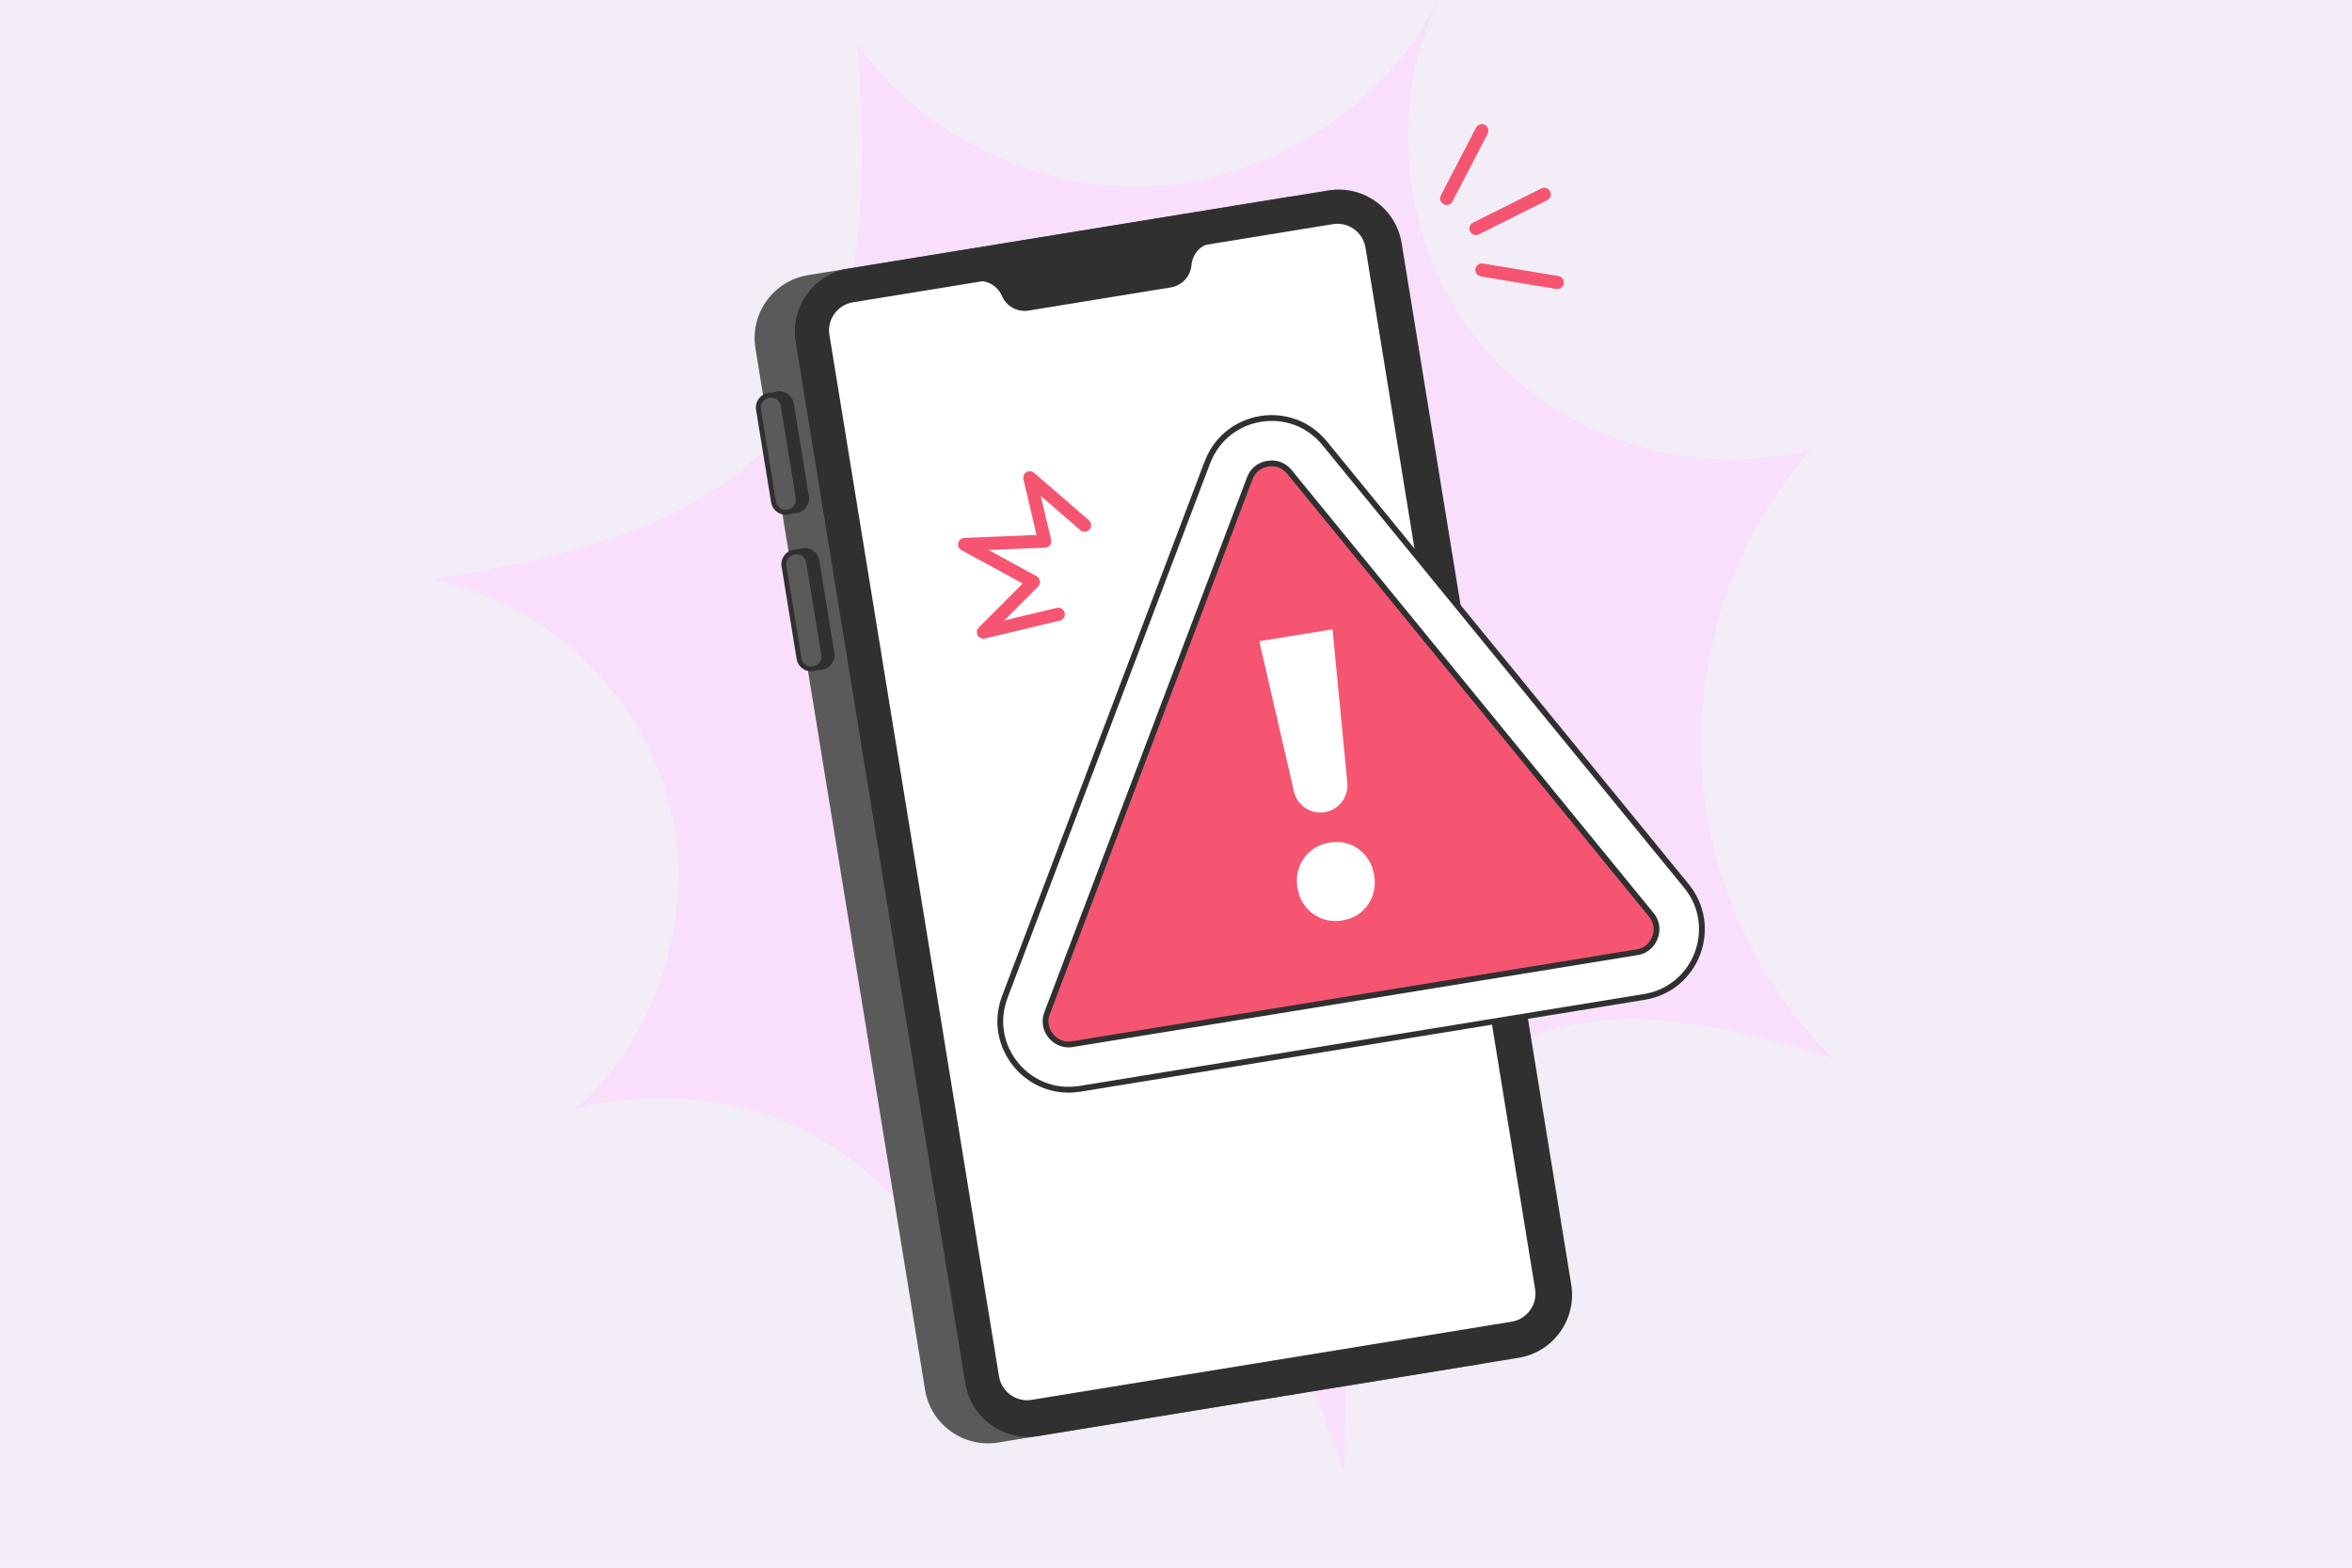
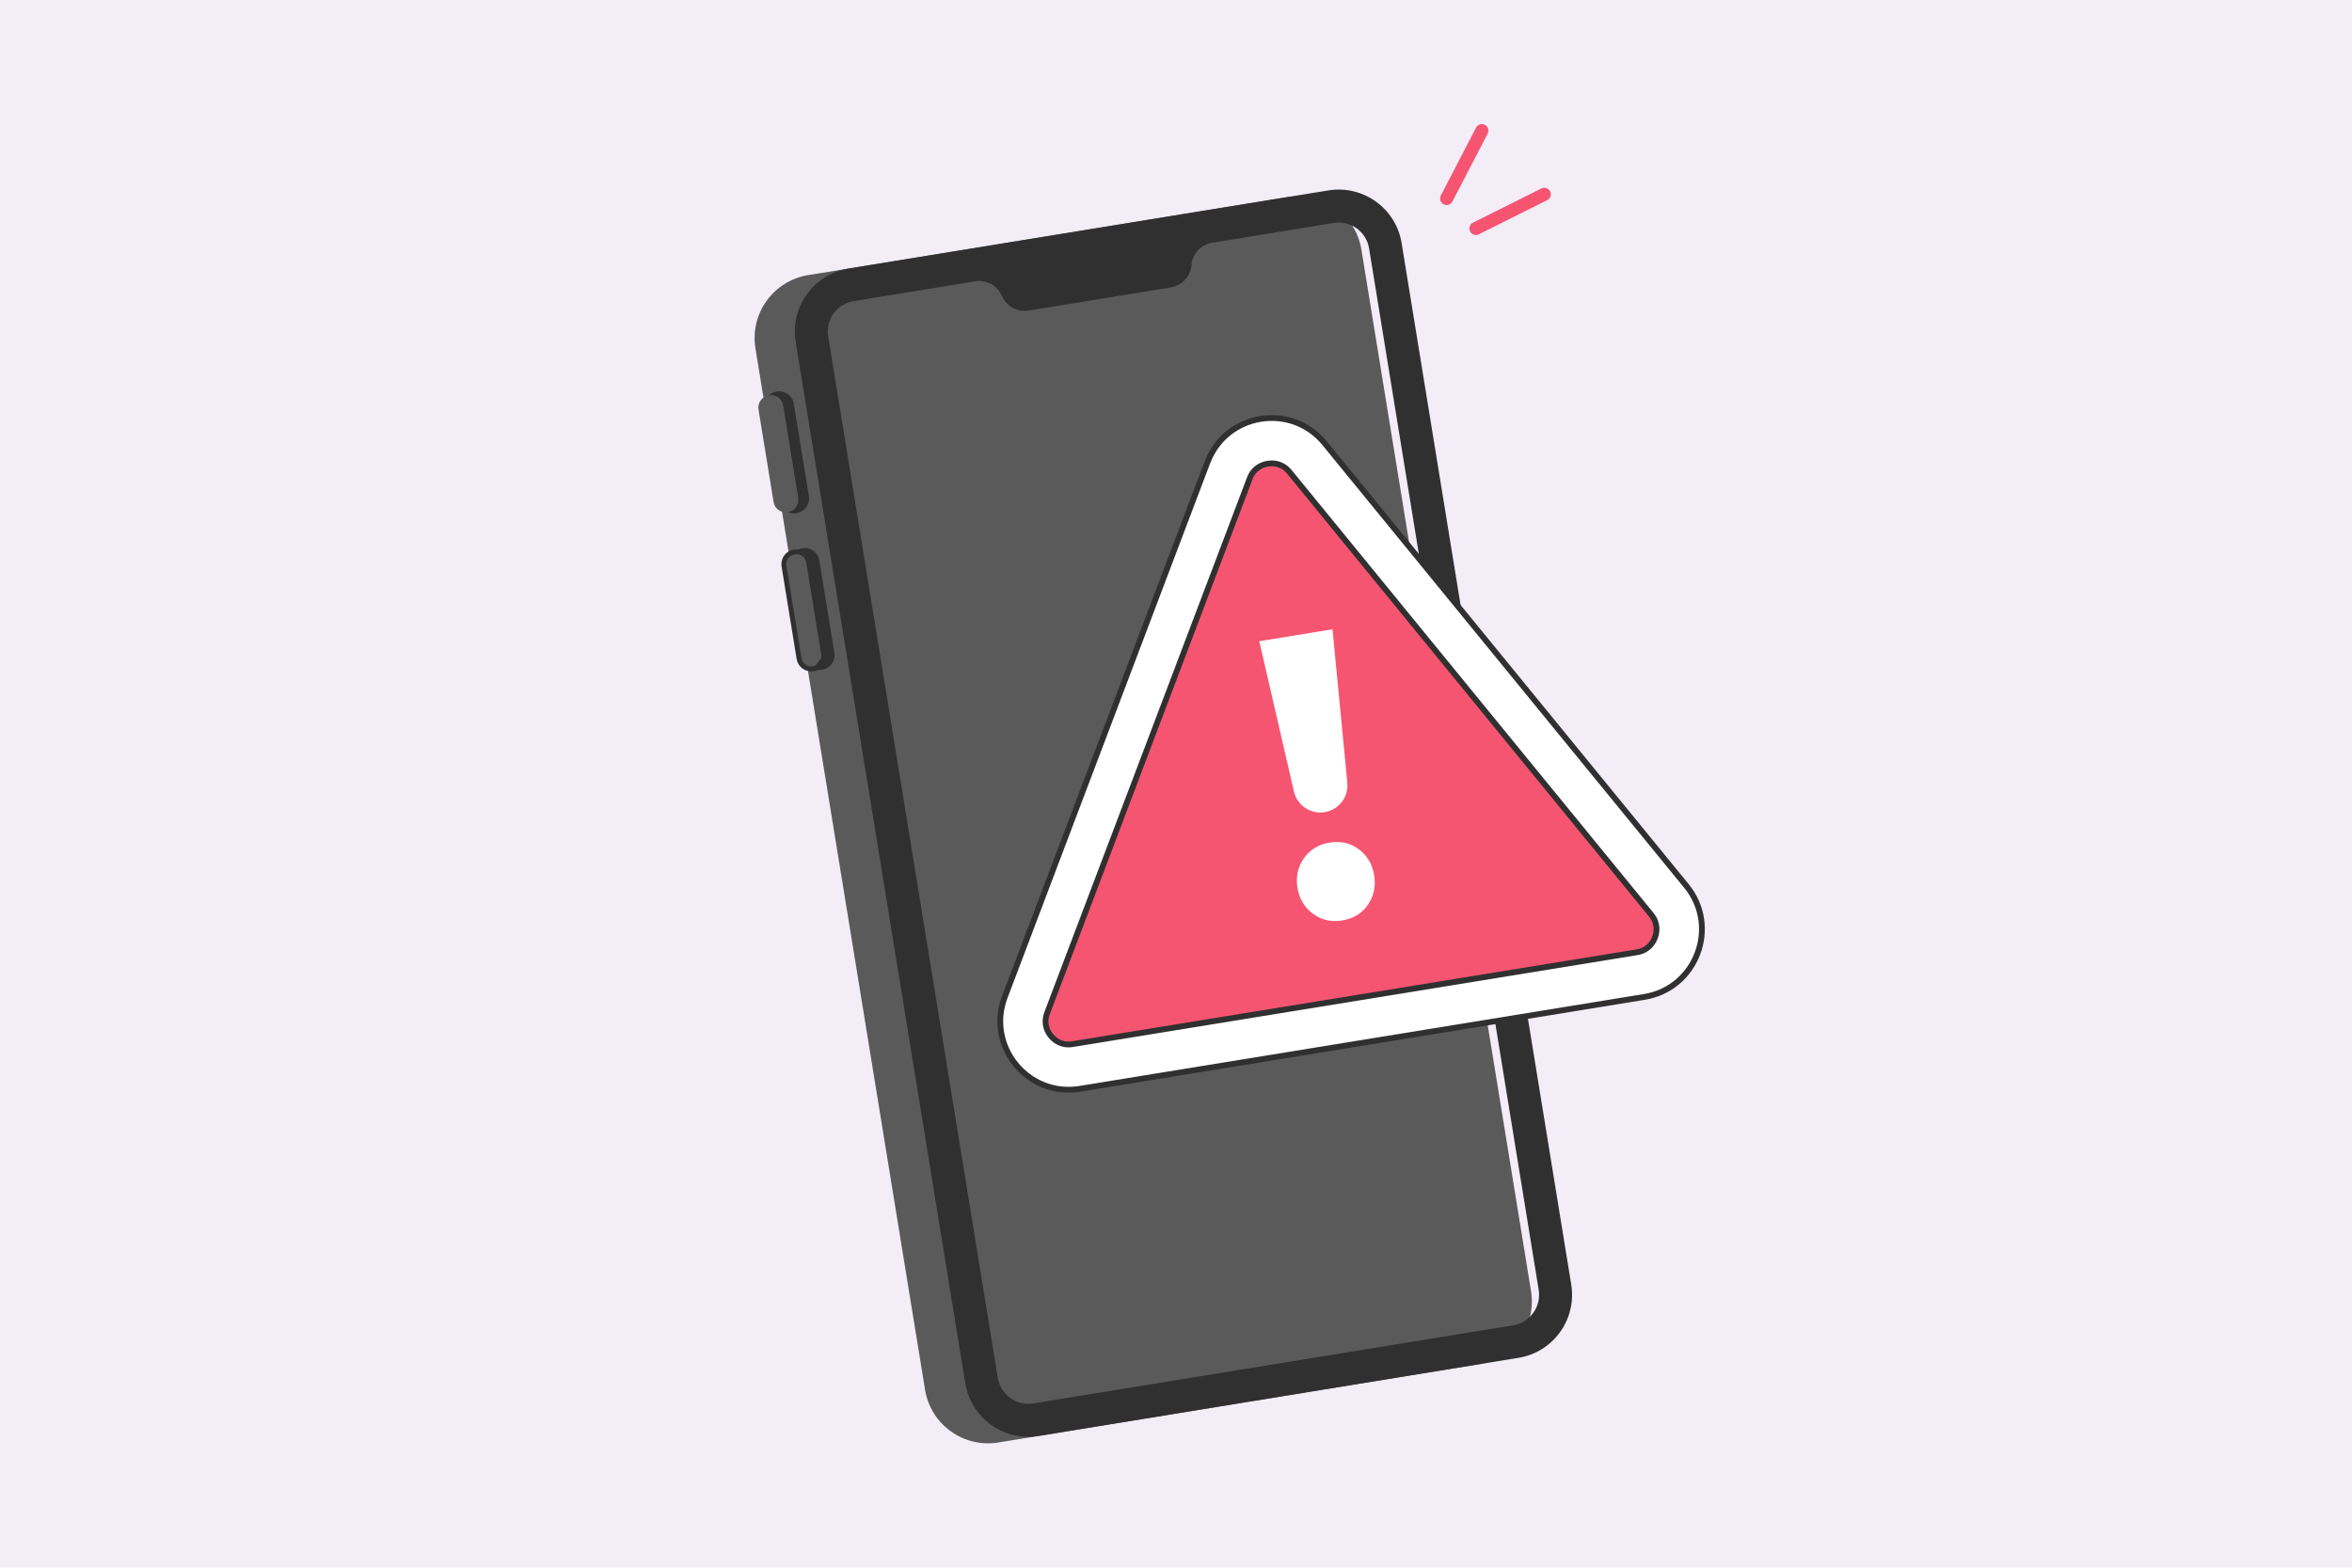
<svg xmlns="http://www.w3.org/2000/svg" width="720" height="480" viewBox="0 0 720 480" fill="none">
  <rect width="720" height="480" fill="#F2EDF6" />
-   <path d="M300.891 415.338C323.441 395.763 343.921 371.056 370.821 384.001C397.738 396.947 400.122 422.994 411.484 450.608C411.832 425.778 412.25 400.566 419.366 376.763C426.483 352.96 441.325 330.34 463.701 319.553C493.663 305.076 529.124 314.42 561 323.972C536.727 299.856 522.059 266.309 520.824 232.119C519.589 197.911 531.786 163.407 554.266 137.603C518.179 147.208 477.064 134.054 453.243 105.292C429.423 76.53 424.186 33.675 440.35 0.023C424.168 31.795 390.726 54.084 355.161 56.799C319.596 59.496 283.178 42.531 262.368 13.56C265.691 54.676 265.813 100.211 239.331 131.844C213.84 162.276 171.28 170.785 132.131 177.414C166.165 184.095 195.344 211.239 204.479 244.716C213.614 278.193 202.269 316.386 176.344 339.44C176.344 339.44 266.283 312.732 300.891 415.39" fill="#FADFFD" />
  <path d="M394.34 60.31L247.41 84.23C236.75 85.97 229.52 96.01 231.26 106.65L283.18 425.52C284.92 436.18 294.96 443.4 305.61 441.67L452.54 417.74C463.19 416.01 470.41 405.97 468.68 395.31L416.76 76.45C415.03 65.8 404.99 58.58 394.34 60.31Z" fill="#5A5A5A" />
  <path d="M237.701 119.908L237.839 119.886C240.297 119.485 242.606 121.155 243.005 123.603L247.623 151.929C248.024 154.386 246.353 156.695 243.906 157.094L243.768 157.117C241.32 157.516 239.001 155.847 238.602 153.4L233.984 125.074C233.583 122.616 235.253 120.307 237.701 119.908Z" fill="#303030" />
  <path d="M240.51 156.85C238.66 156.85 237.11 155.53 236.81 153.7L232.2 125.37C232.04 124.38 232.27 123.39 232.86 122.57C233.45 121.76 234.31 121.22 235.3 121.06L235.44 121.04C235.64 121.01 235.85 120.99 236.05 120.99C237.9 120.99 239.45 122.32 239.75 124.14L244.36 152.47C244.69 154.51 243.3 156.45 241.26 156.78L241.13 156.8C240.92 156.83 240.72 156.85 240.52 156.85H240.51Z" fill="#5A5A5A" />
-   <path d="M236.04 121.74C237.52 121.74 238.76 122.8 239 124.26L243.61 152.59C243.74 153.38 243.55 154.18 243.08 154.83C242.61 155.48 241.92 155.91 241.13 156.04L240.99 156.06C240.83 156.09 240.66 156.1 240.5 156.1C239.02 156.1 237.78 155.04 237.54 153.58L232.93 125.25C232.8 124.46 232.99 123.66 233.46 123.01C233.93 122.36 234.62 121.93 235.42 121.8L235.55 121.78C235.71 121.75 235.88 121.74 236.04 121.74ZM236.04 120.24C235.8 120.24 235.56 120.26 235.31 120.3L235.17 120.32C232.72 120.72 231.05 123.03 231.45 125.49L236.06 153.82C236.42 156.03 238.33 157.6 240.5 157.6C240.74 157.6 240.98 157.58 241.23 157.54L241.37 157.52C243.82 157.12 245.49 154.81 245.09 152.35L240.48 124.02C240.12 121.81 238.21 120.24 236.04 120.24Z" fill="#303030" />
  <path d="M245.52 167.863L245.658 167.841C248.106 167.444 250.424 169.114 250.821 171.562L255.421 199.901C255.819 202.349 254.148 204.666 251.7 205.064L251.562 205.086C249.104 205.485 246.787 203.815 246.388 201.357L241.789 173.028C241.39 170.57 243.062 168.262 245.51 167.865L245.52 167.863Z" fill="#303030" />
-   <path d="M248.319 204.81C246.469 204.81 244.919 203.48 244.619 201.66L240.009 173.33C239.679 171.29 241.069 169.36 243.109 169.02L243.249 169C243.459 168.97 243.659 168.95 243.859 168.95C245.709 168.95 247.259 170.27 247.559 172.1L252.169 200.43C252.499 202.47 251.109 204.4 249.069 204.74L248.939 204.76C248.739 204.79 248.529 204.81 248.329 204.81H248.319Z" fill="#5A5A5A" />
+   <path d="M248.319 204.81C246.469 204.81 244.919 203.48 244.619 201.66L240.009 173.33C239.679 171.29 241.069 169.36 243.109 169.02L243.249 169C243.459 168.97 243.659 168.95 243.859 168.95C245.709 168.95 247.259 170.27 247.559 172.1L252.169 200.43L248.939 204.76C248.739 204.79 248.529 204.81 248.329 204.81H248.319Z" fill="#5A5A5A" />
  <path d="M243.85 169.7C245.33 169.7 246.57 170.76 246.81 172.22L251.42 200.55C251.69 202.18 250.57 203.73 248.94 204L248.8 204.02C248.64 204.05 248.47 204.06 248.31 204.06C246.83 204.06 245.59 203 245.35 201.54L240.74 173.21C240.47 171.58 241.59 170.03 243.22 169.76L243.36 169.74C243.52 169.71 243.69 169.7 243.85 169.7ZM243.85 168.2C243.61 168.2 243.37 168.22 243.12 168.26L242.98 168.28C240.53 168.68 238.86 170.99 239.26 173.45L243.87 201.78C244.23 203.99 246.14 205.56 248.31 205.56C248.55 205.56 248.79 205.54 249.04 205.5L249.18 205.48C251.63 205.08 253.3 202.77 252.9 200.31L248.29 171.98C247.93 169.77 246.02 168.2 243.85 168.2Z" fill="#303030" />
-   <path d="M418.741 75.7L470.661 394.57C471.501 399.71 468.001 404.58 462.861 405.42L315.931 429.35C310.791 430.19 305.921 426.68 305.081 421.54L253.161 102.66C252.321 97.52 255.831 92.66 260.971 91.82L407.901 67.89C413.041 67.05 417.901 70.55 418.741 75.69V75.7Z" fill="white" stroke="#303030" stroke-width="1.5" stroke-linecap="round" stroke-linejoin="round" />
  <path d="M406.65 58.3L259.72 82.23C249.06 83.97 241.84 94.01 243.57 104.65L295.49 423.52C297.23 434.18 307.27 441.4 317.92 439.67L464.85 415.74C475.5 414.01 482.72 403.97 480.99 393.31L429.07 74.44C427.34 63.79 417.3 56.57 406.65 58.3ZM471.03 394.94C471.87 400.07 468.35 404.96 463.22 405.79L316.3 429.71C311.17 430.55 306.28 427.03 305.45 421.9L253.53 103.03C252.69 97.88 256.19 93.03 261.33 92.19L298.54 86.13C301.97 85.57 305.34 87.42 306.71 90.61C308.08 93.8 311.45 95.65 314.88 95.09L358.41 88C361.84 87.44 364.45 84.62 364.74 81.16C365.03 77.7 367.64 74.88 371.07 74.32L408.27 68.26C413.42 67.42 418.27 70.92 419.11 76.06L471.03 394.93V394.94Z" fill="#303030" />
  <path d="M369.618 141.541L307.596 305.243C301.874 320.346 314.644 335.97 330.588 333.376L503.375 305.243C519.307 302.649 526.462 283.768 516.251 271.271L405.497 135.701C395.275 123.193 375.363 126.438 369.641 141.541H369.618Z" fill="white" stroke="#303030" stroke-width="1.777" stroke-linecap="round" stroke-linejoin="round" />
  <path d="M328.348 319.694C324.83 320.263 322.674 318.368 321.703 317.183C320.732 315.999 319.298 313.511 320.554 310.171L382.576 146.468C383.843 143.128 386.568 142.216 388.072 141.979C389.588 141.73 392.455 141.73 394.717 144.49L505.471 280.06C507.734 282.82 507.153 285.639 506.608 287.072C506.063 288.506 504.63 290.993 501.112 291.562L328.324 319.694H328.348Z" fill="#F55571" stroke="#303030" stroke-width="1.777" stroke-linecap="round" stroke-linejoin="round" />
  <path d="M410.922 281.825C407.546 282.37 404.549 281.695 401.932 279.776C399.314 277.857 397.738 275.215 397.182 271.828C396.637 268.452 397.288 265.431 399.16 262.778C401.031 260.136 403.661 258.537 407.037 257.98C410.413 257.436 413.398 258.111 415.968 260.03C418.539 261.949 420.102 264.602 420.659 267.99C421.216 271.377 420.564 274.386 418.74 277.028C416.904 279.669 414.298 281.268 410.922 281.813V281.825ZM396.104 242.345L385.49 196.326L407.913 192.677L412.45 239.679C412.865 244.027 409.844 247.959 405.521 248.67C401.209 249.369 397.087 246.609 396.104 242.345Z" fill="white" />
  <path d="M442.85 60.77L453.63 40" stroke="#F55571" stroke-width="4" stroke-linecap="round" stroke-linejoin="round" />
  <path d="M451.811 69.96L472.741 59.49" stroke="#F55571" stroke-width="4" stroke-linecap="round" stroke-linejoin="round" />
-   <path d="M453.65 82.66L476.73 86.49" stroke="#F55571" stroke-width="4" stroke-linecap="round" stroke-linejoin="round" />
-   <path d="M332.009 160.8L315.239 146.28L319.809 165.7L295.289 166.69L316.369 178.18L301.029 193.55L323.949 188.08" stroke="#F55571" stroke-width="4" stroke-linecap="round" stroke-linejoin="round" />
</svg>